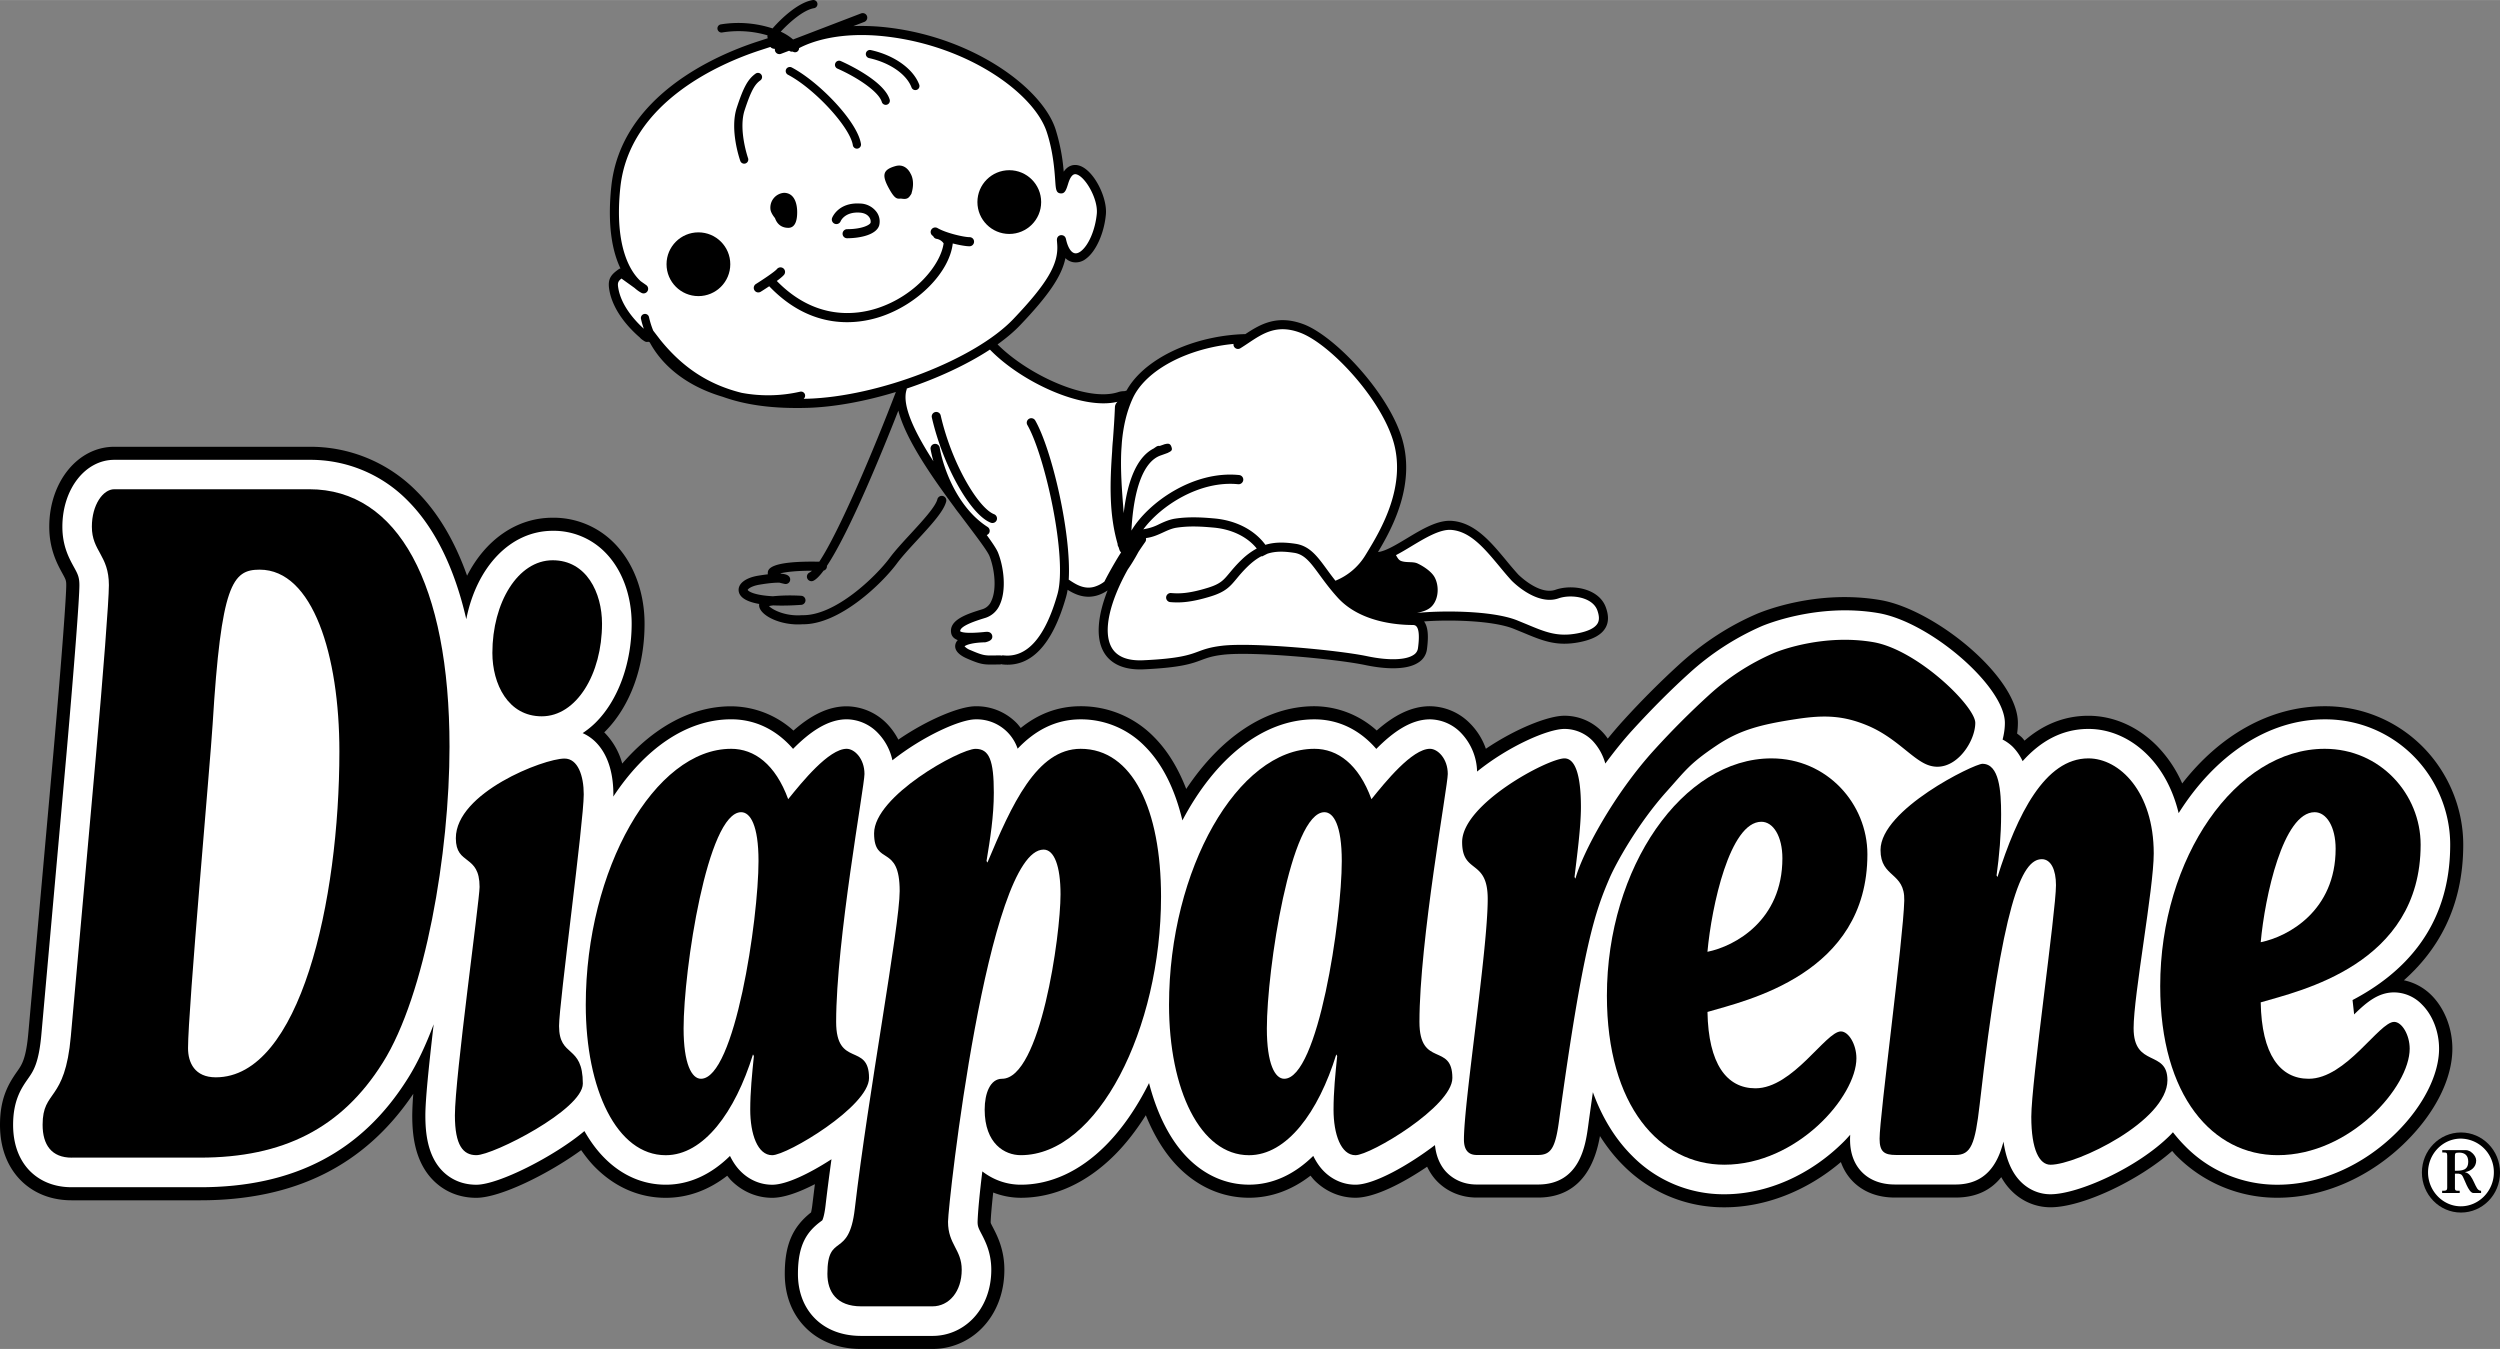
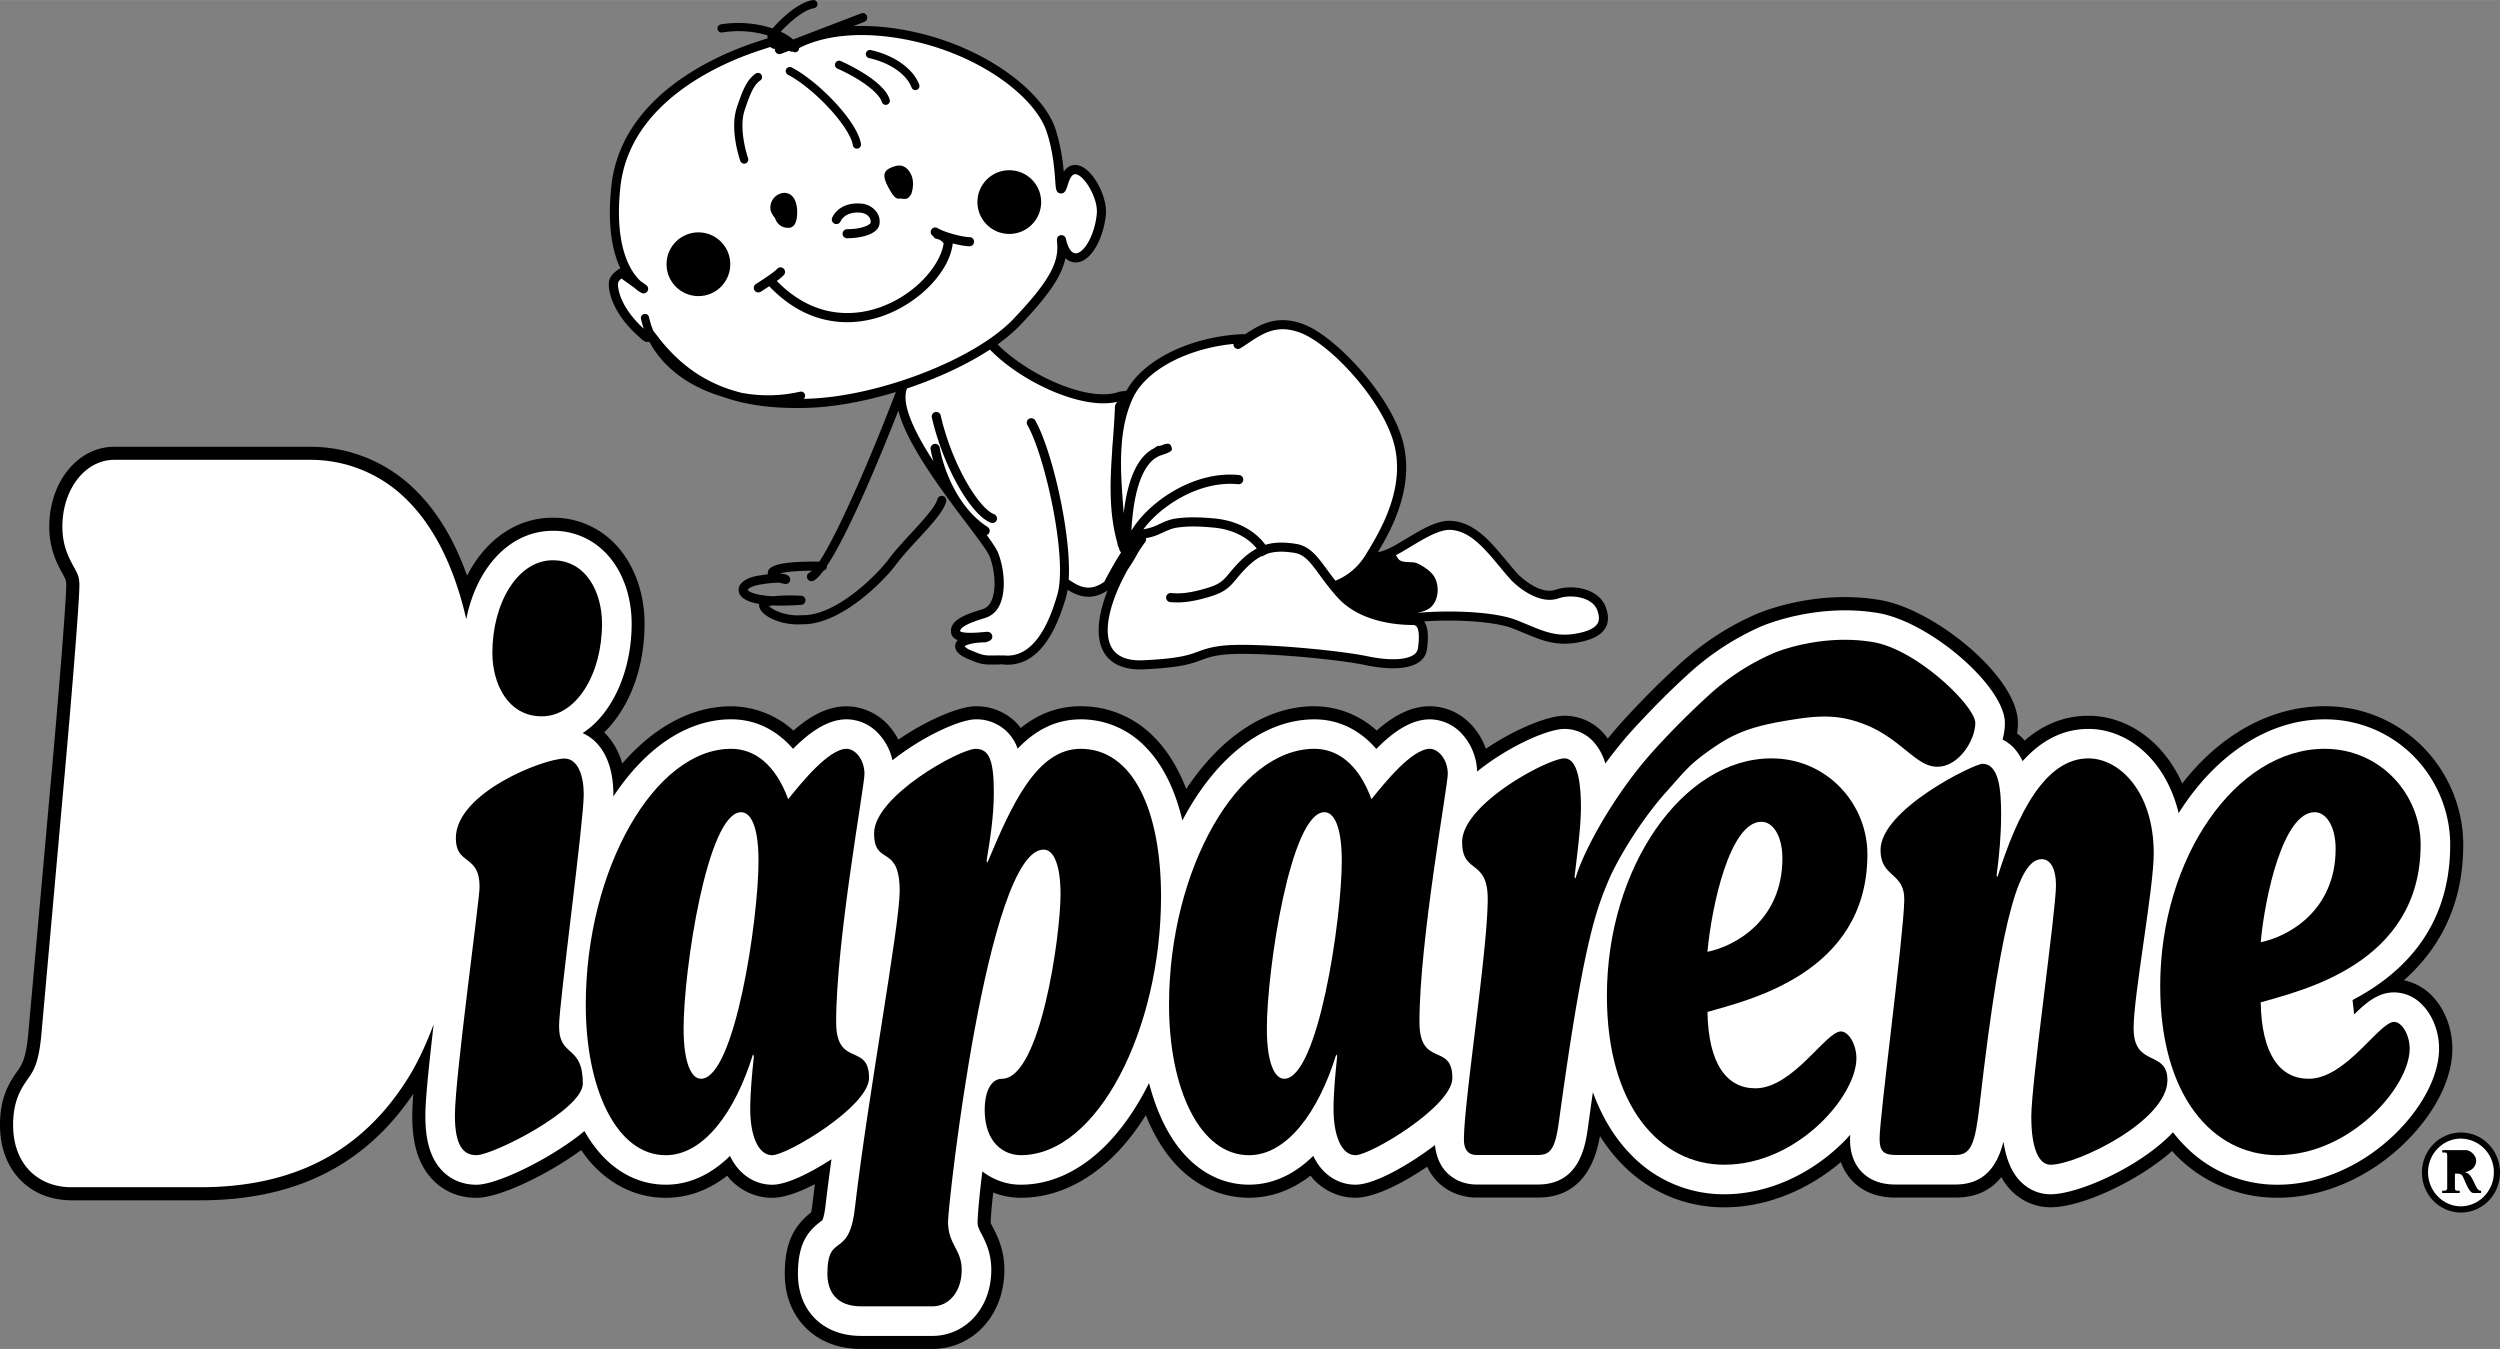
<svg xmlns="http://www.w3.org/2000/svg" width="2500" height="1349" viewBox="0 0 69.175 37.324">
  <rect x="0" y="0" width="69.175" height="37.324" fill="#808080" stroke="none" />
  <path d="M66.516 27.123c.919-.815 1.642-2.003 1.642-3.751 0-1.01-.412-2.001-1.13-2.719a3.795 3.795 0 0 0-2.704-1.113c-1.528 0-2.914.816-3.942 2.137a3.487 3.487 0 0 0-.708-1.049c-.531-.532-1.202-.824-1.888-.824-.711 0-1.292.276-1.767.688-.024-.029-.046-.06-.073-.087-.042-.041-.088-.074-.133-.109.015-.099.022-.198.022-.296 0-1.275-2.305-3.143-3.808-3.398-1.766-.3-3.263.317-3.428.388-.75.324-1.454.78-2.094 1.356a23.69 23.69 0 0 0-1.585 1.586c-.148.162-.292.332-.433.504a1.449 1.449 0 0 0-1.198-.633c-.443 0-1.34.351-2.175.914a1.86 1.86 0 0 0-.434-.697 1.578 1.578 0 0 0-1.114-.48c-.537 0-1.021.275-1.472.672a2.59 2.59 0 0 0-1.727-.672c-1.356 0-2.607.881-3.544 2.289-.224-.578-.519-1.064-.892-1.438a2.82 2.82 0 0 0-2.031-.851c-.657 0-1.199.233-1.656.602-.04-.051-.079-.103-.127-.15a1.549 1.549 0 0 0-1.125-.451c-.425 0-1.308.357-2.135.923a1.866 1.866 0 0 0-.316-.442 1.578 1.578 0 0 0-1.114-.48c-.536 0-1.021.275-1.472.672a2.593 2.593 0 0 0-1.727-.672c-1.113 0-2.154.596-3.011 1.585a1.947 1.947 0 0 0-.485-.852l-.014-.011.021-.02c.696-.696 1.096-1.785 1.096-2.987 0-.884-.309-1.699-.847-2.238a2.35 2.35 0 0 0-1.698-.695c-1.009 0-1.863.622-2.366 1.604-.342-.963-.809-1.749-1.394-2.334a4.123 4.123 0 0 0-2.972-1.233H3.162c-1.009 0-1.799.973-1.799 2.215 0 .627.228 1.041.364 1.289.094.172.106.194.106.329 0 .287-.111 1.856-.354 4.621L.785 28.57c-.063.722-.18.889-.304 1.066-.243.343-.481.743-.481 1.486 0 .795.314 1.276.578 1.54.25.251.698.549 1.407.549h3.552c2.631 0 4.562-.967 5.899-2.947a8.247 8.247 0 0 0-.029.597c0 .522.061 1.277.586 1.802.313.313.724.479 1.187.479.666 0 2.007-.668 2.901-1.319.123.175.252.34.395.482.548.548 1.22.837 1.945.837.614 0 1.187-.213 1.701-.611.038.046.073.094.117.137.306.305.706.474 1.128.474.326 0 .748-.154 1.181-.378l-.067.546c-.013.116-.028.19-.039.236-.514.405-.727.902-.727 1.7 0 .597.2 1.113.58 1.492.267.268.75.586 1.535.586h1.972c.51 0 .992-.2 1.355-.563.409-.409.634-.987.634-1.628 0-.561-.197-.94-.314-1.167-.023-.044-.059-.112-.063-.13 0-.002-.002-.012-.002-.03.007-.181.032-.461.07-.81.241.093.498.145.764.145.924 0 1.822-.409 2.597-1.184.312-.312.6-.685.862-1.1.235.58.539 1.074.911 1.446.548.548 1.221.837 1.945.837.613 0 1.187-.213 1.701-.611.038.046.074.094.117.137.306.305.706.474 1.128.474.53 0 1.312-.405 1.982-.859.086.181.192.321.292.42.28.28.664.434 1.082.434h1.694c1.287 0 1.608-1.097 1.714-1.702.185.291.393.559.628.795a3.91 3.91 0 0 0 2.816 1.177c1.13 0 2.281-.453 3.222-1.252.074.207.186.389.337.541.442.441 1.006.441 1.191.441h1.643c.606 0 1.001-.23 1.267-.565.081.145.176.272.287.382.291.292.673.452 1.077.452.875 0 2.431-.735 3.365-1.558.036.038.067.081.103.117a3.908 3.908 0 0 0 2.816 1.177c1.271 0 2.569-.57 3.563-1.563.808-.807 1.271-1.741 1.271-2.562 0-.563-.216-1.117-.579-1.479a1.51 1.51 0 0 0-.762-.413z" />
  <path d="M66.246 27.458c-.436 0-.761.269-1.107.61l-.044-.398c1.34-.704 2.702-1.96 2.702-4.298 0-.915-.373-1.812-1.024-2.462a3.437 3.437 0 0 0-2.447-1.007c-1.595 0-3.05 1.019-4.043 2.595-.156-.643-.448-1.198-.863-1.613-.462-.463-1.042-.717-1.631-.717-.751 0-1.346.359-1.823.892a1.42 1.42 0 0 0-.273-.397 1.175 1.175 0 0 0-.281-.201c.04-.154.063-.309.063-.46 0-1.005-2.064-2.795-3.506-3.04-1.69-.287-3.161.337-3.223.363a7.342 7.342 0 0 0-1.995 1.293c-.494.445-1.034.984-1.561 1.561-.27.294-.527.617-.771.947a1.497 1.497 0 0 0-.356-.634 1.089 1.089 0 0 0-.773-.324c-.458 0-1.549.477-2.419 1.18a1.599 1.599 0 0 0-.445-1.07 1.216 1.216 0 0 0-.857-.375c-.526 0-1.019.345-1.487.818-.456-.528-1.045-.818-1.711-.818-1.442 0-2.759 1.098-3.654 2.796-.208-.87-.554-1.567-1.039-2.051a2.466 2.466 0 0 0-1.774-.745c-.717 0-1.281.323-1.746.812a1.195 1.195 0 0 0-1.162-.812c-.426 0-1.451.46-2.303 1.133a1.554 1.554 0 0 0-.405-.759 1.214 1.214 0 0 0-.857-.375c-.525 0-1.019.345-1.487.818-.457-.528-1.045-.818-1.711-.818-1.245 0-2.395.822-3.263 2.138l.002-.062c0-.437-.085-1.042-.491-1.448a1.21 1.21 0 0 0-.359-.246c.127-.085.251-.183.366-.298.62-.62.99-1.641.99-2.73 0-.788-.27-1.511-.741-1.981a1.996 1.996 0 0 0-1.441-.589c-1.176 0-2.109 1.002-2.394 2.445-.326-1.417-.871-2.529-1.623-3.282a3.768 3.768 0 0 0-2.715-1.127H3.162c-.805 0-1.436.813-1.436 1.852 0 .534.185.869.319 1.114.104.189.152.276.152.504 0 .366-.144 2.236-.356 4.652l-.694 7.755c-.071.819-.223 1.034-.369 1.243-.175.25-.415.59-.415 1.281 0 .671.256 1.068.471 1.283.203.202.566.443 1.151.443h3.552c2.598 0 4.479-.985 5.748-3.011.265-.42.502-.93.715-1.497-.137 1.176-.23 2.096-.23 2.52 0 .458.05 1.115.48 1.546.17.17.47.373.931.373.611 0 2.158-.785 2.99-1.485.165.29.352.543.563.753.478.479 1.062.731 1.688.731.649 0 1.251-.279 1.777-.796.076.156.172.304.298.429.237.237.546.368.871.368.394 0 1.036-.315 1.639-.705-.061.443-.117.873-.164 1.278-.034.295-.081.394-.09.411-.01.008-.026.021-.041.031-.38.283-.633.638-.633 1.452 0 .499.164.926.473 1.236.219.219.619.48 1.279.48h1.972c.414 0 .803-.163 1.098-.458.34-.34.528-.827.528-1.371 0-.473-.165-.79-.274-.999-.079-.152-.105-.204-.105-.328.008-.276.055-.771.131-1.396.304.235.672.368 1.065.368.826 0 1.636-.373 2.34-1.078.46-.46.867-1.052 1.208-1.734.226.87.59 1.592 1.079 2.08.478.479 1.062.731 1.688.731.649 0 1.251-.279 1.777-.796.076.156.172.304.297.429.237.237.546.368.871.368.521 0 1.48-.548 2.2-1.096.037.376.191.625.33.763.149.149.414.328.825.328h1.694c1.169 0 1.319-1.1 1.391-1.628.044-.327.088-.635.129-.927.253.694.612 1.287 1.079 1.754a3.55 3.55 0 0 0 2.559 1.071c1.175 0 2.38-.531 3.306-1.457.062-.062.119-.126.176-.19-.001.041-.004.082-.004.111 0 .147 0 .594.337.931.335.335.787.335.935.335h1.643c.833 0 1.168-.553 1.33-1.187.073.493.23.861.48 1.111.223.223.514.346.82.346.76 0 2.407-.729 3.313-1.635.027-.027.05-.054.076-.081.105.134.216.262.335.381a3.552 3.552 0 0 0 2.559 1.071c1.175 0 2.38-.531 3.306-1.457.729-.729 1.164-1.591 1.164-2.306 0-.469-.176-.927-.472-1.222a1.082 1.082 0 0 0-.771-.337z" fill="#fff" />
  <path d="M44.43 16.795c-.198-.527-.942-.634-1.388-.478-.456.16-1.031-.42-1.036-.426a9.983 9.983 0 0 1-.325-.38c-.429-.517-.872-1.05-1.504-1.1-.395-.031-.833.233-1.256.488-.291.175-.588.354-.792.375.404-.675 1.071-1.912.642-3.216-.414-1.256-1.858-2.774-2.707-3.09-.73-.271-1.197.006-1.604.275a5.192 5.192 0 0 0-.954.114c-1.089.234-1.969.784-2.336 1.45a.108.108 0 0 0-.036.011c-.004.002-.024.003-.037.004-.039.002-.091.004-.159.027-.859.281-2.504-.485-3.335-1.321.24-.173.45-.349.621-.528.784-.822 1.156-1.361 1.256-1.859a.414.414 0 0 0 .2.11.45.45 0 0 0 .368-.092c.278-.203.505-.708.552-1.229.044-.479-.358-1.276-.777-1.359-.099-.02-.26-.012-.39.178a5.297 5.297 0 0 0-.229-1.183c-.371-1.121-2.234-2.51-4.597-2.801a6.164 6.164 0 0 0-.995-.044l.304-.117c.065-.024.098-.098.073-.163S23.89.345 23.825.37l-1.88.721a1.426 1.426 0 0 0-.342-.216c.232-.251.62-.596.915-.649a.114.114 0 1 0-.04-.224c-.4.071-.863.509-1.101.783a3.04 3.04 0 0 0-1.431-.112c-.062.01-.104.069-.093.131s.069.104.131.093a2.82 2.82 0 0 1 1.254.08.114.114 0 0 0 .008.079l-.304.099c-1.123.368-3.763 1.496-4.027 4.002-.118 1.119.042 1.828.254 2.27a.126.126 0 0 0-.048.02c-.221.155-.311.273-.263.566.104.625.607 1.119.845 1.323.031.04.083.074.132.105a.123.123 0 0 0 .104.013.373.373 0 0 0 .038.015c.226.42.573.784 1.031 1.071.299.187.635.333.99.438.66.237 1.424.332 2.342.306.758-.022 1.615-.185 2.449-.439-.604 1.58-1.569 3.869-2.12 4.696-1.385-.027-1.415.216-1.424.298a.215.215 0 0 0 .001.051c-.081.009-.17.022-.274.039-.347.058-.556.223-.533.42.021.179.218.3.568.361a.215.215 0 0 0-.001.062c.038.263.598.544 1.2.5 1.02.015 2.199-1.126 2.611-1.682.14-.189.355-.422.562-.647.378-.41.735-.796.802-1.067.017-.067-.024-.136-.091-.153s-.136.024-.153.091c-.052.208-.419.606-.743.958-.212.23-.431.467-.579.668-.373.502-1.496 1.598-2.411 1.581h-.012c-.462.036-.818-.15-.914-.252.037-.008.076-.014.116-.019.223.01.482.006.777-.015a.127.127 0 0 0 .117-.126.125.125 0 0 0-.117-.125 4.918 4.918 0 0 0-.784.013c-.517-.027-.682-.135-.698-.177.009-.026.1-.105.323-.143.301-.051.469-.058.56-.055.046.013.095.024.142.034a.126.126 0 0 0 .133-.188c-.025-.042-.079-.083-.229-.095a.426.426 0 0 1-.027-.009c.138-.035.409-.073.876-.074a.317.317 0 0 1-.071.052.126.126 0 0 0 .107.228c.082-.038.179-.138.286-.282a.124.124 0 0 0 .093-.116l-.002-.014c.629-.943 1.546-3.196 1.977-4.297.2.783.914 1.812 1.544 2.662.042.06.086.12.134.179l.207.275c.313.416.584.774.638.911.141.359.206.917.048 1.244a.39.39 0 0 1-.236.221c-.417.129-.936.289-.874.659.017.1.086.162.184.199a.242.242 0 0 0-.068.125c-.02.102.02.252.323.384.38.166.469.17.749.166l.165-.002a.13.13 0 0 0 .04-.008c.008.002.015.006.023.007.795.088 1.389-.542 1.766-1.875a1.58 1.58 0 0 0 .041-.19c.186.117.458.252.792.164.106-.028.21-.077.314-.146-.277.701-.328 1.3-.115 1.689.132.243.434.526 1.117.494 1.034-.048 1.331-.159 1.593-.257.161-.06.3-.112.604-.147.818-.095 3.114.115 3.932.286.395.083 1.113.182 1.488-.083a.504.504 0 0 0 .217-.35c.052-.386.027-.627-.079-.774.681-.053 1.893-.032 2.479.203l.27.11c.533.223.918.383 1.548.261.377-.074.614-.205.725-.401.088-.156.089-.344.004-.572z" />
  <path d="M22.334 11.032l-.097.001a.114.114 0 0 0 .038-.113.113.113 0 0 0-.137-.083 3.995 3.995 0 0 1-1.614.032c-.92-.228-1.634-.7-2.254-1.467l-.195-.254a2.317 2.317 0 0 1-.117-.374.113.113 0 0 0-.135-.087.113.113 0 0 0-.087.135c.02.093.047.184.078.273-.228-.207-.623-.626-.706-1.125-.023-.136-.012-.184.088-.264l.362.26c.107.096.187.134.198.14.06.027.129.004.161-.052a.126.126 0 0 0-.035-.166l-.153-.108c-.247-.224-.744-.896-.564-2.596.25-2.36 2.779-3.437 3.855-3.79l.297-.097c.03.038.075.051.125.054a.126.126 0 0 0 .043.116.126.126 0 0 0 .125.021l.226-.086a.121.121 0 0 0 .1.024.114.114 0 0 0 .112.008.112.112 0 0 0 .062-.103c.29-.154 1.095-.484 2.463-.316 2.265.279 4.042 1.583 4.389 2.631.179.54.216 1.067.236 1.351.017.239.023.339.146.353.124.014.16-.102.214-.276.039-.127.108-.275.215-.254.246.048.613.675.576 1.089-.041.447-.23.888-.45 1.048-.06.043-.115.06-.165.048-.102-.023-.19-.168-.238-.389-.027-.126-.14-.11-.145-.11-.02.003-.117.024-.105.155l.008.11c.036.539-.282 1.076-1.213 2.054-1.064 1.119-3.732 2.15-5.707 2.207z" fill="#fff" />
  <path d="M38.129 15.33l-.028-.01.002-.003.026.013z" />
  <path d="M33.559 9.603c.192-.041.384-.07.573-.088a.117.117 0 0 0 .016.079.125.125 0 0 0 .173.041c.075-.046.149-.096.221-.144.407-.271.791-.527 1.434-.287.798.297 2.161 1.737 2.555 2.933.424 1.287-.335 2.541-.701 3.144l-.057.093a1.725 1.725 0 0 1-.822.693 9.216 9.216 0 0 1-.236-.313c-.265-.363-.475-.65-.869-.709-.301-.045-.57-.051-.832.029-.299-.408-.809-.676-1.414-.73-.317-.028-.687-.053-1.076.004-.169.025-.311.09-.447.153a1.36 1.36 0 0 1-.383.132.39.39 0 0 0-.059.014c.482-.654 1.561-1.358 2.625-1.25a.13.13 0 0 0 .141-.114.127.127 0 0 0-.114-.14c-1.271-.129-2.524.767-2.981 1.538.063-1.18.344-1.913.804-2.078.103-.036.184-.066.221-.08-.004.002-.009.001-.014.002.115-.049.125-.082.095-.166-.031-.087-.083-.096-.177-.07.004-.001.006-.005.011-.006l-.157.055a.127.127 0 0 0-.092.019l-.058.039-.008.008c-.444.22-.727.834-.838 1.794l-.009-.117c-.042-.541-.084-1.091-.057-1.624l.016-.232c.039-.419.126-.825.3-1.204.295-.645 1.144-1.188 2.216-1.418zM30.559 16.091a.851.851 0 0 1-.289.147c-.283.075-.511-.077-.678-.188l-.01-.007-.01-.003c.076-1.281-.47-3.611-.927-4.407a.126.126 0 0 0-.172-.046.125.125 0 0 0-.046.171c.49.853 1.115 3.686.833 4.682-.339 1.196-.842 1.767-1.497 1.693a.122.122 0 0 0-.054.007c-.012-.003-.023-.007-.037-.007l-.169.002c-.241.004-.298.005-.644-.145a.43.43 0 0 1-.17-.108c.038-.033.189-.101.565-.111.01 0 .021-.001.031-.005.065-.019.188-.054.171-.172-.003-.019-.022-.113-.148-.113a.995.995 0 0 0-.089.007c-.505.049-.623 0-.65-.022-.013-.152.467-.3.7-.372a.644.644 0 0 0 .39-.352c.19-.396.124-1.027-.041-1.446-.041-.104-.153-.271-.315-.493a.131.131 0 0 0 .062-.048.127.127 0 0 0-.039-.176c-.839-.536-1.228-1.633-1.325-2.198a.128.128 0 0 0-.252.044c.007.041.03.164.078.336-.502-.776-.886-1.548-.74-1.984.003-.009.002-.018.003-.027.852-.285 1.663-.661 2.301-1.078.861.889 2.545 1.682 3.531 1.444a.212.212 0 0 0-.072.147c-.011.304-.034.617-.056.92-.01.1-.017.199-.021.3-.06.858-.091 1.733.152 2.568a.126.126 0 0 0 .025.083l.025.079a.178.178 0 0 0 .046.071c-.11.164-.34.563-.462.807z" fill="#fff" />
  <path d="M39.235 17.936a.253.253 0 0 1-.113.178c-.213.151-.696.167-1.291.042-.833-.174-3.174-.387-4.013-.29-.333.039-.5.101-.662.161-.245.091-.522.195-1.517.241-.445.021-.742-.101-.885-.362-.237-.436-.058-1.236.452-2.151.099-.142.197-.303.295-.485.06-.092.123-.184.188-.276a.123.123 0 0 0 .018-.103l.022-.007c.172-.024.315-.089.454-.153.126-.058.245-.113.379-.132.361-.054.7-.03 1.017-.002.506.045.935.256 1.195.579a1.921 1.921 0 0 0-.415.307c-.154.147-.255.271-.337.368-.167.201-.251.303-.592.409-.548.17-.817.166-1.027.148a.127.127 0 0 0-.136.115c-.005.07.046.13.115.136.25.021.559.016 1.123-.159.412-.127.537-.279.711-.488.082-.099.174-.21.317-.348.131-.125.254-.215.378-.278l.006.011.152-.077c.226-.074.46-.067.74-.025.289.043.453.268.702.608.139.189.295.404.509.638.62.678 1.654.751 2.07.751.061 0 .086.021.102.039.051.055.098.205.043.605zM44.207 17.245c-.071.126-.256.22-.552.277-.555.108-.893-.033-1.402-.246l-.273-.112c-.711-.284-2.155-.272-2.772-.204.162-.039.317-.079.422-.199.188-.214.188-.57.064-.793-.082-.148-.289-.293-.47-.378-.125-.059-.299-.016-.449-.067-.077-.025-.11-.099-.149-.164.138-.071.28-.157.426-.245.372-.224.792-.478 1.106-.453.527.042.917.512 1.331 1.009.107.13.219.264.333.389.006.007.684.713 1.306.495.333-.116.929-.044 1.069.329.056.157.06.272.01.362z" fill="#fff" />
  <path d="M21.694 5.334a.41.41 0 0 0-.375.46c.013.11.125.239.125.239.067.192.206.268.364.27.225.003.25-.273.25-.432.001-.201-.057-.533-.364-.537zM25.221 5.348c.108-.347-.024-.542-.024-.542s-.123-.297-.422-.211c-.357.102-.387.255-.153.662.175.305.229.224.335.24.167.026.197-.039.264-.139M23.261 6.118v.001c.004-.01.115-.261.519-.238.156.009.233.073.27.126a.2.2 0 0 1 .039.154c-.019.061-.233.178-.649.179a.126.126 0 0 0-.126.126c0 .07.057.126.126.125.362-.001.812-.096.888-.359a.443.443 0 0 0-.075-.37.585.585 0 0 0-.461-.232c-.593-.034-.76.379-.767.397a.126.126 0 0 0 .236.091zM26.828 6.561c-.157 0-.654-.114-.886-.251a.127.127 0 0 0-.173.044.125.125 0 0 0 .044.172l.007.004c.017.04.051.071.097.078a.292.292 0 0 1 .193.125c-.086.605-.792 1.447-1.817 1.788-.59.196-1.725.352-2.799-.748.086-.063.161-.125.199-.169a.127.127 0 0 0-.015-.178.127.127 0 0 0-.178.015c-.067.08-.395.297-.584.416a.126.126 0 0 0-.04.174.125.125 0 0 0 .173.04c.036-.022.129-.081.235-.152 1.177 1.23 2.436 1.058 3.087.841 1.031-.343 1.901-1.229 1.992-2.025.192.049.371.078.463.078a.126.126 0 0 0 .126-.126.123.123 0 0 0-.124-.126z" />
  <g>
    <path d="M20.906 2.037c-.212.153-.333.373-.519.94-.202.615.084 1.439.097 1.474.021.06.086.091.145.07a.114.114 0 0 0 .07-.145c-.003-.008-.272-.787-.095-1.328.187-.57.29-.721.436-.826a.114.114 0 0 0 .025-.159.113.113 0 0 0-.159-.026zM21.802 2.066c.735.386 1.708 1.439 1.795 1.943a.114.114 0 1 0 .224-.039c-.108-.624-1.17-1.715-1.914-2.105a.115.115 0 0 0-.154.048.115.115 0 0 0 .049.153zM23.172 1.897c.54.238 1.134.629 1.226.918a.114.114 0 1 0 .217-.069c-.165-.523-1.23-1.005-1.351-1.058a.113.113 0 0 0-.15.058.113.113 0 0 0 .058.151zM24.047 1.606c.576.127 1.037.446 1.175.812a.113.113 0 0 0 .146.066.112.112 0 0 0 .066-.146c-.165-.437-.69-.811-1.339-.954a.113.113 0 0 0-.135.086.115.115 0 0 0 .087.136z" />
  </g>
  <path d="M27.416 14.462a.127.127 0 0 0 .163-.072.127.127 0 0 0-.072-.163c-.433-.167-1.172-1.396-1.478-2.732a.126.126 0 0 0-.15-.095.126.126 0 0 0-.095.15c.305 1.335 1.068 2.695 1.632 2.912zM36.912 16.082z" />
  <circle cx="19.325" cy="7.31" r=".882" />
  <circle cx="27.927" cy="5.59" r=".882" />
  <g>
    <ellipse cx="68.095" cy="32.442" rx="1.081" ry="1.108" />
    <path d="M68.091 31.504c-.499 0-.907.421-.907.935s.412.938.907.938c.499 0 .914-.424.914-.938a.926.926 0 0 0-.914-.935z" fill="#fff" />
    <path d="M67.927 32.864c0 .089.031.083.133.083v.062h-.486v-.062c.083 0 .14.006.14-.083v-.886c0-.096-.025-.09-.137-.09v-.065h.66c.112 0 .279.142.279.288 0 .183-.143.291-.304.319v.006c.127.022.189.165.242.272.068.14.099.239.198.239v.062h-.213c-.14 0-.257-.427-.316-.492-.049-.056-.126-.043-.195-.043v.39z" />
-     <path d="M67.927 32.393c.195 0 .369-.006.369-.254 0-.167-.093-.248-.251-.248-.118 0-.118.019-.118.121v.381z" fill="#fff" />
  </g>
  <g>
    <path d="M40.861 31.957c-.228 0-.354-.135-.354-.427 0-1.057.658-5.24.658-6.657 0-1.124-.708-.675-.708-1.574 0-1.057 2.377-2.316 2.832-2.316.278 0 .455.405.455 1.349 0 .562-.114 1.394-.177 1.934l.025.045c.191-.7 1.056-2.333 2.2-3.583a22.673 22.673 0 0 1 1.503-1.504 6.455 6.455 0 0 1 1.773-1.15c.239-.104 1.435-.533 2.762-.308 1.222.208 2.826 1.774 2.826 2.235 0 .558-.62 1.462-1.351 1.149-.431-.185-.871-.762-1.644-1.081-.649-.268-1.166-.293-1.931-.178-1.036.156-1.603.312-2.243.743-.738.497-.845.679-1.371 1.265-.798.889-1.405 1.99-1.583 2.405-.389.909-.728 1.829-1.398 6.731-.101.742-.228.922-.582.922h-1.692z" />
    <path d="M49.016 20.983c1.542 0 2.655 1.259 2.655 2.653 0 3.328-3.363 4.048-4.425 4.363.025 1.439.531 2.113 1.327 2.113 1.037 0 1.947-1.574 2.364-1.574.215 0 .43.36.43.742 0 1.057-1.644 2.946-3.654 2.946-1.783 0-3.25-1.619-3.25-4.677.001-3.553 2.1-6.566 4.553-6.566z" />
    <path d="M49.319 23.749c0-.607-.252-1.012-.582-1.012-.873 0-1.378 2.339-1.492 3.598.772-.157 2.074-.877 2.074-2.586z" fill="#fff" />
    <path d="M52.464 31.957c-.329 0-.456-.09-.456-.45 0-.629.657-5.532.683-6.589.02-.801-.658-.621-.657-1.401.002-1.125 2.592-2.384 2.819-2.384.468 0 .518.75.518 1.401 0 .562-.051 1.147-.126 1.687l.025.045c.544-1.732 1.315-3.283 2.516-3.283.859 0 1.808.922 1.808 2.631 0 .967-.557 3.913-.557 4.835 0 1.102.936.585.936 1.439 0 1.125-2.503 2.339-3.236 2.339-.304 0-.531-.405-.531-1.327 0-.944.683-5.689.683-6.409 0-.427-.14-.719-.392-.719-.569 0-1.087 1.236-1.72 6.791-.126 1.102-.24 1.394-.67 1.394h-1.643zM15.469 28.386c0 .899.658.495.658 1.597 0 .719-2.478 1.979-2.946 1.979-.367 0-.594-.27-.594-1.102 0-1.035.683-5.959.683-6.319 0-.922-.657-.584-.657-1.349 0-1.259 2.427-2.204 3.008-2.204.367 0 .531.473.531.99 0 .764-.683 5.801-.683 6.408zM15.292 15.501c.936 0 1.366.899 1.366 1.754 0 1.395-.708 2.564-1.668 2.564-.936 0-1.366-.9-1.366-1.754 0-1.395.708-2.564 1.668-2.564zM20.229 20.718c.645 0 1.226.427 1.58 1.394.38-.472 1.125-1.394 1.618-1.394.215 0 .493.27.493.697 0 .338-.784 4.61-.784 6.859 0 1.282.91.562.91 1.552 0 .787-2.263 2.137-2.68 2.137-.404 0-.607-.585-.607-1.26 0-.495.051-.989.101-1.484l-.025-.045c-.493 1.596-1.365 2.789-2.415 2.789-1.353 0-2.212-1.822-2.212-4.161.001-3.756 1.91-7.084 4.021-7.084z" />
    <path d="M19.395 29.848c.936 0 1.593-4.408 1.593-6.026 0-.99-.228-1.35-.48-1.35-.936 0-1.593 4.363-1.593 5.982 0 .989.227 1.394.48 1.394z" fill="#fff" />
    <path d="M23.83 36.145c-.683 0-.936-.405-.936-.899 0-1.169.594-.383.758-1.799.367-3.148 1.242-7.826 1.242-8.793 0-1.327-.708-.674-.708-1.596 0-1.035 2.377-2.339 2.807-2.339.379 0 .506.315.506 1.214 0 .652-.101 1.281-.202 1.889l.025.044c.67-1.597 1.365-3.148 2.579-3.148 1.441 0 2.225 1.687 2.225 4.093 0 3.643-1.745 7.151-3.881 7.151-.442 0-.999-.315-.999-1.26 0-.45.152-.854.48-.854 1.062 0 1.619-3.958 1.619-5.104 0-.787-.177-1.237-.468-1.237-1.555 0-2.645 9.805-2.645 10.299 0 .629.379.764.379 1.327 0 .607-.354 1.012-.81 1.012H23.83z" />
    <g>
      <path d="M36.368 20.718c.645 0 1.227.427 1.58 1.394.38-.472 1.125-1.394 1.619-1.394.214 0 .493.27.493.697 0 .338-.784 4.61-.784 6.859 0 1.282.911.562.911 1.552 0 .787-2.264 2.137-2.681 2.137-.404 0-.607-.585-.607-1.26 0-.495.05-.989.101-1.484l-.025-.045c-.493 1.596-1.366 2.789-2.415 2.789-1.354 0-2.213-1.822-2.213-4.161.001-3.756 1.909-7.084 4.021-7.084z" />
      <path d="M35.534 29.848c.936 0 1.593-4.408 1.593-6.026 0-.99-.228-1.35-.48-1.35-.936 0-1.593 4.363-1.593 5.982-.001.989.227 1.394.48 1.394z" fill="#fff" />
    </g>
    <g>
      <path d="M64.324 20.718c1.542 0 2.655 1.259 2.655 2.653 0 3.328-3.363 4.048-4.425 4.363.025 1.439.531 2.114 1.327 2.114 1.037 0 1.947-1.574 2.365-1.574.215 0 .43.36.43.742 0 1.057-1.644 2.946-3.654 2.946-1.783 0-3.249-1.62-3.249-4.678-.001-3.553 2.098-6.566 4.551-6.566z" />
      <path d="M64.627 23.484c0-.607-.252-1.012-.581-1.012-.873 0-1.378 2.339-1.492 3.598.771-.157 2.073-.877 2.073-2.586z" fill="#fff" />
    </g>
    <g>
-       <path d="M1.985 32.031c-.558 0-.806-.354-.806-.91 0-.985.619-.606.781-2.45l.694-7.756c.198-2.249.359-4.295.359-4.725 0-.834-.471-.935-.471-1.618 0-.606.31-1.036.619-1.036h5.398c2.454 0 3.879 2.627 3.879 7.125 0 2.931-.669 6.872-1.847 8.742-1.14 1.819-2.763 2.627-5.056 2.627h-3.55z" />
      <path d="M7.186 15.761c-.756 0-1.066.404-1.302 4.27-.062 1.035-.681 7.907-.681 8.969 0 .404.186.808.768.808 2.33 0 3.42-4.876 3.42-9.02 0-2.653-.731-5.027-2.205-5.027z" fill="#fff" />
    </g>
  </g>
</svg>